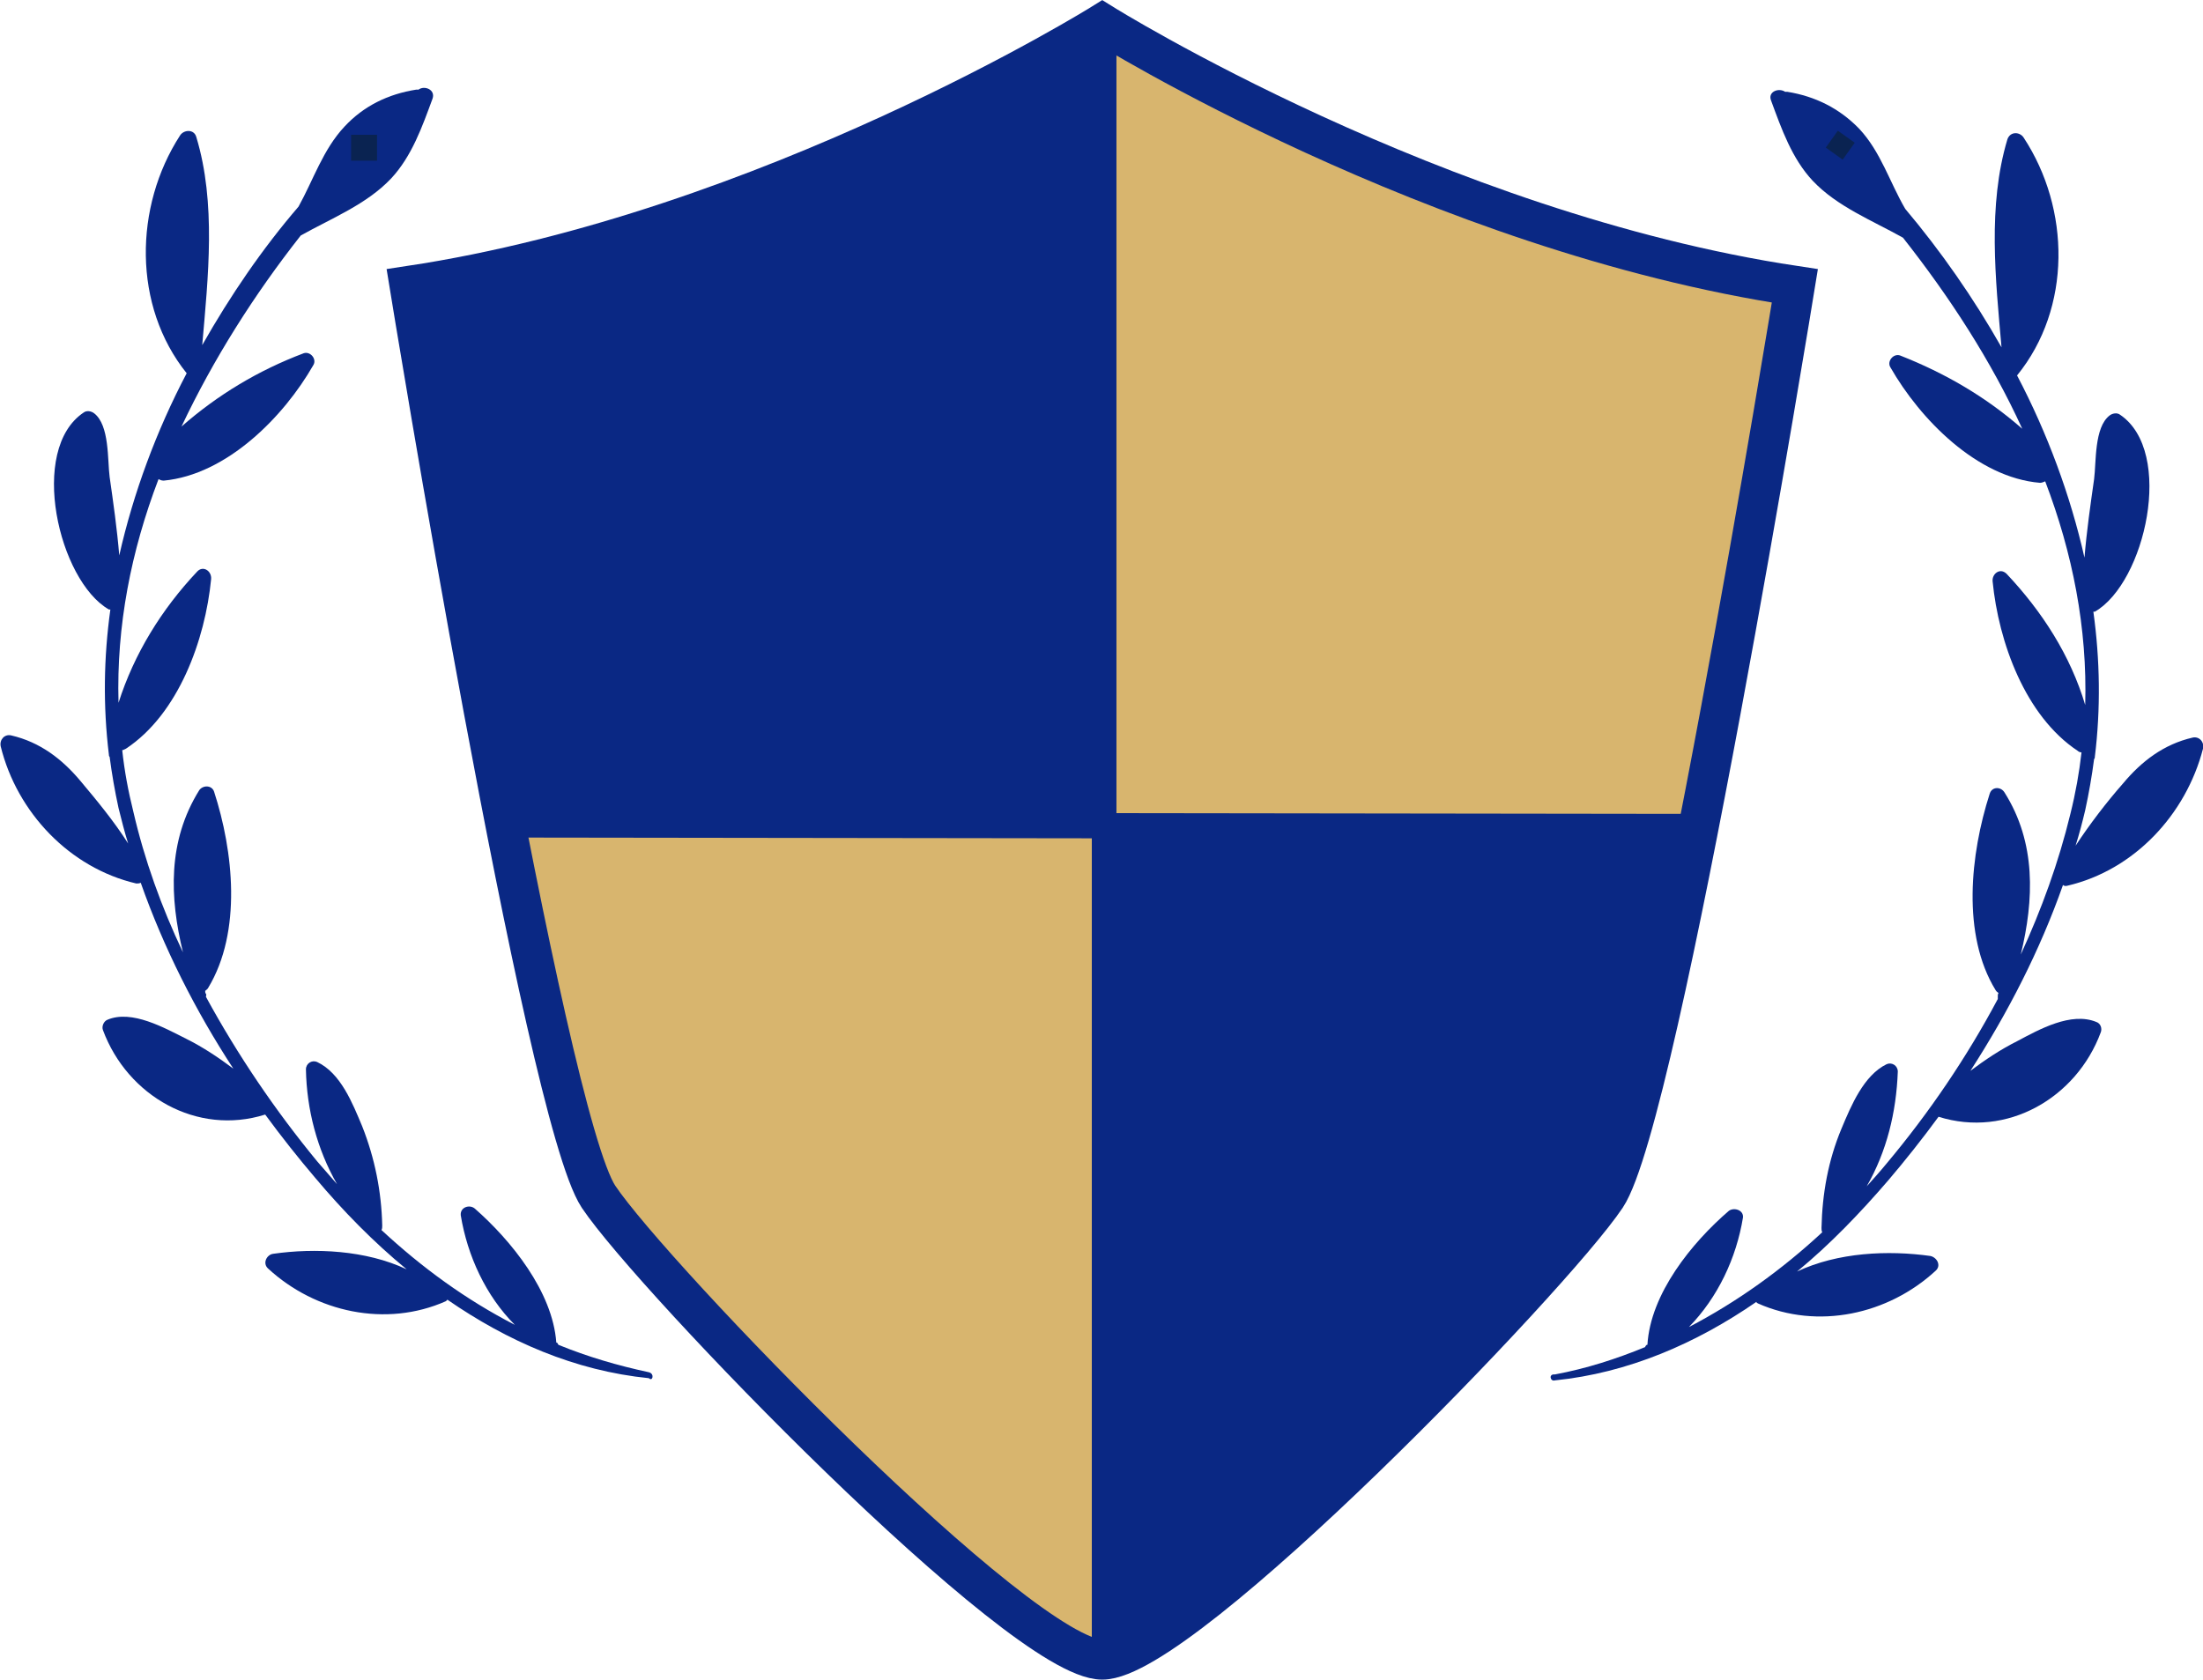
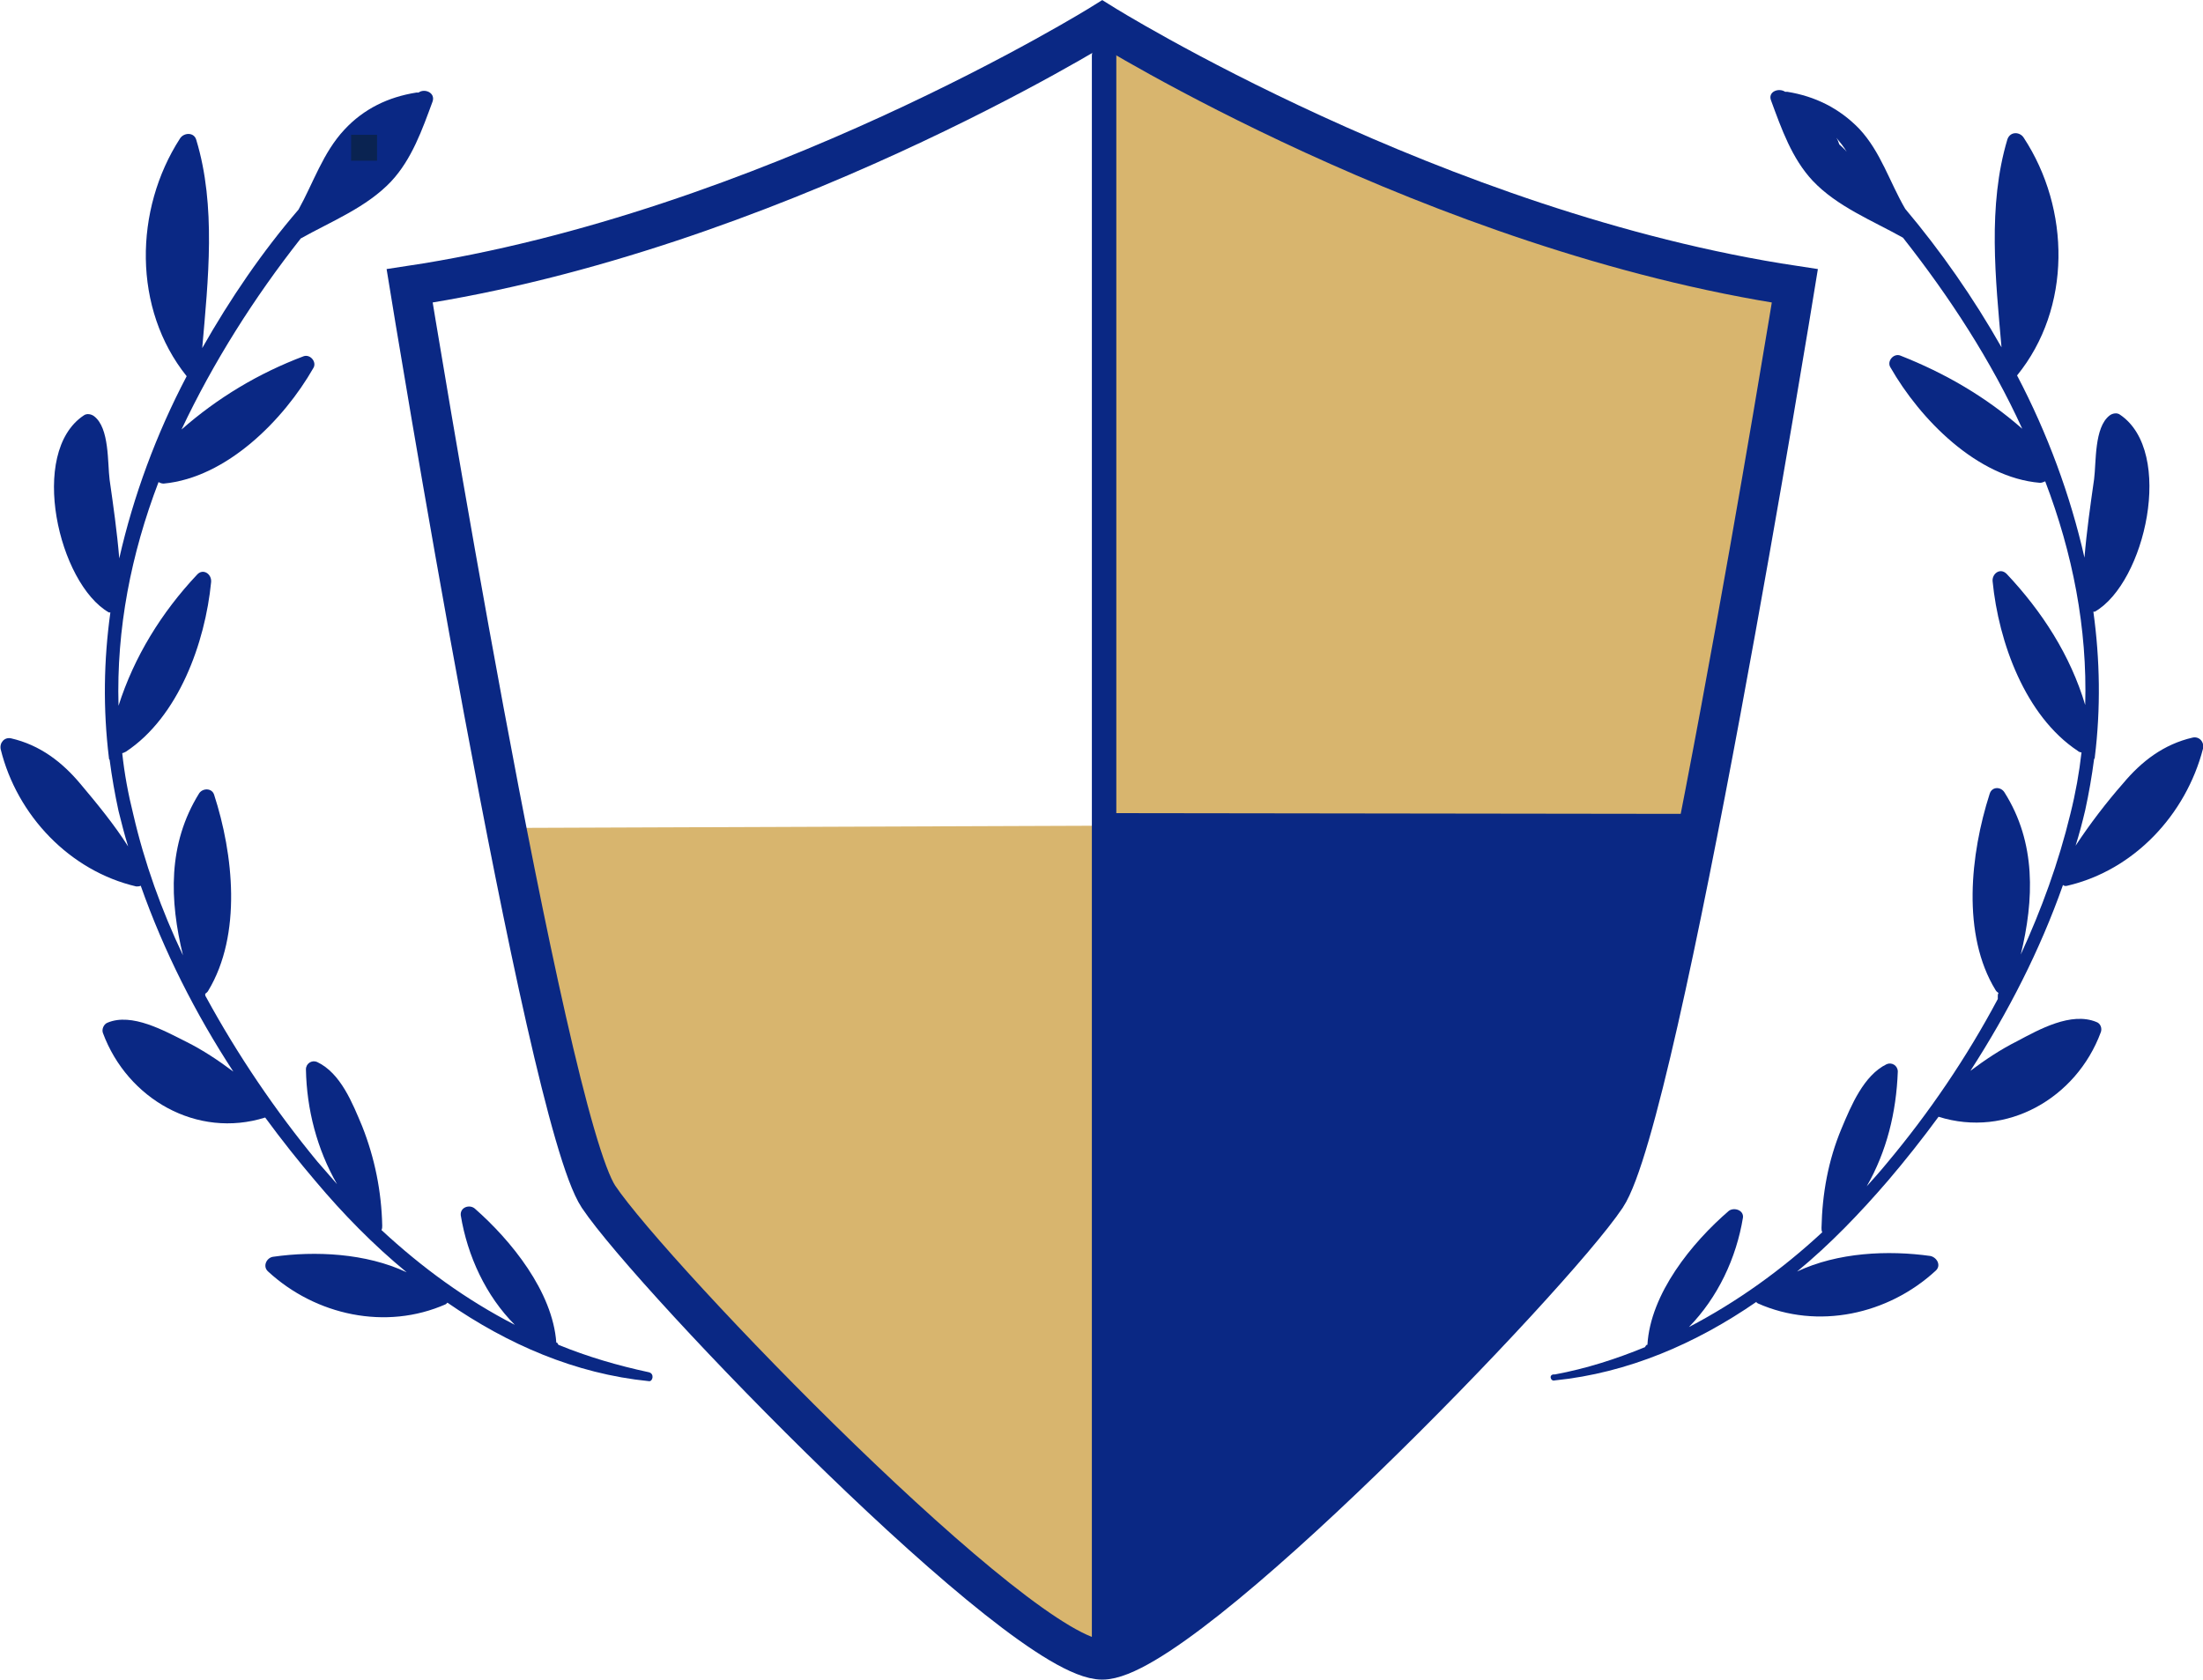
<svg xmlns="http://www.w3.org/2000/svg" version="1.1" id="Layer_1" x="0px" y="0px" viewBox="0 0 297.4 226.8" style="enable-background:new 0 0 297.4 226.8;" xml:space="preserve">
  <style type="text/css">
	.st0{fill:#0A2884;}
	.st1{fill:#D8B56E;}
	.st2{fill:#004AB1;}
	.st3{fill:none;stroke:#0A2884;stroke-width:5.411;stroke-miterlimit:10;}
	.st4{fill:#0A2351;}
</style>
  <g>
    <g>
      <path class="st0" d="M149.3,111.5l-0.4,112c0,0,30.9-11.9,70.2-66.8l10.3-44.9L149.3,111.5z" />
    </g>
    <g>
      <path class="st1" d="M148.5,111.5l0.4,112c0,0-30.9-11.9-70.2-66.8l-10.3-44.9L148.5,111.5z" />
    </g>
    <g>
-       <path class="st0" d="M68.5,111.6l-13-72.7c3.5-0.6,55.4-9.9,93.2-35.3v108H68.5z" />
      <g>
-         <path class="st2" d="M148.5,4v107.5H68.6L55.7,39.1C60.5,38.2,111.3,28.9,148.5,4 M148.9,3.3c-39.4,26.6-93.6,35.5-93.6,35.5     l13,73h80.6V3.3L148.9,3.3z" />
-       </g>
+         </g>
    </g>
    <g>
      <path class="st1" d="M148.7,3.1v108.5h80.6l13-73C242.3,38.6,188.1,29.7,148.7,3.1z" />
    </g>
    <g>
      <g>
-         <path class="st0" d="M49.4,18.6c-0.1,0.3-0.2,0.6-0.4,0.9c-0.3,0.3-0.7,0.6-1,1C48.5,19.8,49,19.2,49.4,18.6z M87.6,185.3     c-4.2-0.9-8.3-2.1-12.2-3.7c-0.1-0.1-0.1-0.2-0.2-0.3l-0.1,0c-0.5-6.9-6.1-13.8-11-18.1c-0.7-0.6-2-0.2-1.9,0.9     c0.9,5.5,3.4,10.9,7.3,14.8c-6.6-3.4-12.5-7.7-18-12.8c0.1-0.2,0.1-0.4,0.1-0.6c-0.1-4.6-1-9.1-2.7-13.4     c-1.3-3.1-2.9-7.2-6.1-8.7c-0.7-0.3-1.5,0.2-1.5,1c0.1,5.4,1.5,10.8,4.2,15.5c-0.9-1-1.8-2.1-2.7-3.1c-5.6-6.8-10.7-14.3-15-22.2     c0-0.1,0.1-0.3,0-0.4c-0.1-0.1-0.1-0.3-0.1-0.4c0.1-0.1,0.3-0.2,0.4-0.4c4.6-7.6,3.4-18.5,0.8-26.5c-0.3-0.9-1.5-0.9-2-0.2     c-4.3,6.9-4,14.5-2.2,21.9c-2.9-6.1-5.2-12.5-6.7-19c-0.7-2.8-1.2-5.5-1.5-8.3c0.1,0,0.3-0.1,0.5-0.2     c7.1-4.7,10.7-14.7,11.5-22.9c0.1-1.1-1.1-1.9-1.9-1c-4.8,5.1-8.5,11.1-10.6,17.7c-0.3-10.4,1.7-20.5,5.4-30.2     c0.2,0.1,0.4,0.2,0.7,0.2c8.5-0.8,16.2-8.6,20.2-15.6c0.5-0.8-0.4-1.9-1.3-1.6c-6.1,2.3-11.6,5.6-16.5,9.9     c4.3-9.1,9.8-17.8,16.1-25.8l0,0c4.1-2.3,8.9-4.2,12.2-7.7c2.8-3,4.2-7,5.6-10.8c0.4-1.2-1.1-1.8-1.9-1.2c-0.1,0-0.2,0-0.3,0     c-3.8,0.6-7.1,2.2-9.7,5c-2.9,3.1-4.2,7.2-6.2,10.8c-4.9,5.7-9.2,12-13,18.7c0.8-9.2,1.9-19.2-0.8-28.1c-0.3-1.1-1.7-1-2.2-0.2     c-6.2,9.6-6.4,23,0.9,32.1c-4.1,7.8-7.2,16.2-9.1,24.6c-0.3-3.6-0.8-7.1-1.3-10.6c-0.3-2.3,0-7-2.1-8.6c-0.4-0.3-1-0.4-1.4-0.1     c-7.5,5-3.4,22.7,3.4,26.6c0.1,0,0.1,0,0.2,0c-0.9,6.5-1,13-0.2,19.6l0,0c0,0.1,0,0.2,0.1,0.3c0.3,2.3,0.7,4.6,1.2,6.9     c0.4,1.6,0.8,3.2,1.3,4.8c-1.9-3-4.3-5.9-6.4-8.4c-2.5-3-5.5-5.3-9.4-6.2c-0.9-0.2-1.6,0.6-1.4,1.5c2.2,8.9,9.3,16.4,18.3,18.5     c0.2,0,0.4,0,0.6-0.1c3.1,8.8,7.4,17.3,12.5,25.1c-2-1.5-4.1-2.9-6.3-4c-3-1.5-7.4-4-10.7-2.6c-0.5,0.2-0.8,0.9-0.6,1.4     c3.3,8.9,12.7,14.3,21.9,11.4l0,0c2.2,3,4.5,5.9,6.8,8.6c3.7,4.4,7.8,8.6,12.3,12.3c-5.5-2.6-12.4-2.9-18-2.1     c-0.9,0.1-1.5,1.3-0.7,2c6.4,5.9,15.9,8,24,4.4c0.1-0.1,0.1-0.1,0.2-0.2c8.1,5.6,17.2,9.6,27.2,10.6     C88.1,186.6,88.4,185.5,87.6,185.3z" />
+         <path class="st0" d="M49.4,18.6c-0.1,0.3-0.2,0.6-0.4,0.9c-0.3,0.3-0.7,0.6-1,1C48.5,19.8,49,19.2,49.4,18.6z M87.6,185.3     c-4.2-0.9-8.3-2.1-12.2-3.7c-0.1-0.1-0.1-0.2-0.2-0.3l-0.1,0c-0.5-6.9-6.1-13.8-11-18.1c-0.7-0.6-2-0.2-1.9,0.9     c0.9,5.5,3.4,10.9,7.3,14.8c-6.6-3.4-12.5-7.7-18-12.8c0.1-0.2,0.1-0.4,0.1-0.6c-0.1-4.6-1-9.1-2.7-13.4     c-1.3-3.1-2.9-7.2-6.1-8.7c-0.7-0.3-1.5,0.2-1.5,1c0.1,5.4,1.5,10.8,4.2,15.5c-0.9-1-1.8-2.1-2.7-3.1c-5.6-6.8-10.7-14.3-15-22.2     c-0.1-0.1-0.1-0.3-0.1-0.4c0.1-0.1,0.3-0.2,0.4-0.4c4.6-7.6,3.4-18.5,0.8-26.5c-0.3-0.9-1.5-0.9-2-0.2     c-4.3,6.9-4,14.5-2.2,21.9c-2.9-6.1-5.2-12.5-6.7-19c-0.7-2.8-1.2-5.5-1.5-8.3c0.1,0,0.3-0.1,0.5-0.2     c7.1-4.7,10.7-14.7,11.5-22.9c0.1-1.1-1.1-1.9-1.9-1c-4.8,5.1-8.5,11.1-10.6,17.7c-0.3-10.4,1.7-20.5,5.4-30.2     c0.2,0.1,0.4,0.2,0.7,0.2c8.5-0.8,16.2-8.6,20.2-15.6c0.5-0.8-0.4-1.9-1.3-1.6c-6.1,2.3-11.6,5.6-16.5,9.9     c4.3-9.1,9.8-17.8,16.1-25.8l0,0c4.1-2.3,8.9-4.2,12.2-7.7c2.8-3,4.2-7,5.6-10.8c0.4-1.2-1.1-1.8-1.9-1.2c-0.1,0-0.2,0-0.3,0     c-3.8,0.6-7.1,2.2-9.7,5c-2.9,3.1-4.2,7.2-6.2,10.8c-4.9,5.7-9.2,12-13,18.7c0.8-9.2,1.9-19.2-0.8-28.1c-0.3-1.1-1.7-1-2.2-0.2     c-6.2,9.6-6.4,23,0.9,32.1c-4.1,7.8-7.2,16.2-9.1,24.6c-0.3-3.6-0.8-7.1-1.3-10.6c-0.3-2.3,0-7-2.1-8.6c-0.4-0.3-1-0.4-1.4-0.1     c-7.5,5-3.4,22.7,3.4,26.6c0.1,0,0.1,0,0.2,0c-0.9,6.5-1,13-0.2,19.6l0,0c0,0.1,0,0.2,0.1,0.3c0.3,2.3,0.7,4.6,1.2,6.9     c0.4,1.6,0.8,3.2,1.3,4.8c-1.9-3-4.3-5.9-6.4-8.4c-2.5-3-5.5-5.3-9.4-6.2c-0.9-0.2-1.6,0.6-1.4,1.5c2.2,8.9,9.3,16.4,18.3,18.5     c0.2,0,0.4,0,0.6-0.1c3.1,8.8,7.4,17.3,12.5,25.1c-2-1.5-4.1-2.9-6.3-4c-3-1.5-7.4-4-10.7-2.6c-0.5,0.2-0.8,0.9-0.6,1.4     c3.3,8.9,12.7,14.3,21.9,11.4l0,0c2.2,3,4.5,5.9,6.8,8.6c3.7,4.4,7.8,8.6,12.3,12.3c-5.5-2.6-12.4-2.9-18-2.1     c-0.9,0.1-1.5,1.3-0.7,2c6.4,5.9,15.9,8,24,4.4c0.1-0.1,0.1-0.1,0.2-0.2c8.1,5.6,17.2,9.6,27.2,10.6     C88.1,186.6,88.4,185.5,87.6,185.3z" />
      </g>
      <g>
        <path class="st0" d="M227.6,109.9l-76.9-0.1V7.5c0-0.8-0.7-1.5-1.5-1.5h-0.3c-0.8,0-1.5,0.7-1.5,1.5v214.6c0,0.8,0.7,1.5,1.5,1.5     h0.3c0.8,0,1.5-0.7,1.5-1.5V113.2l76.2-0.1" />
        <path class="st3" d="M148.8,3.2c0,0-45.1,28.1-93.5,35.4c0,0,18.2,112,25.5,123c7.3,10.9,57.1,62.5,68,62.5     c10.9,0,60.7-51.6,68-62.5c7.3-10.9,25.5-123,25.5-123C193.8,31.3,148.8,3.2,148.8,3.2z" />
-         <path class="st0" d="M70.5,109.9l76.9-0.1V7.5c0-0.8,0.7-1.5,1.5-1.5h0.3c0.8,0,1.5,0.7,1.5,1.5v214.6c0,0.8-0.7,1.5-1.5,1.5     h-0.3c-0.8,0-1.5-0.7-1.5-1.5V113.2l-76.2-0.1" />
      </g>
      <g>
        <path class="st0" d="M249.3,20.5c-0.3-0.4-0.7-0.7-1-1c-0.1-0.3-0.2-0.6-0.4-0.9C248.4,19.2,248.9,19.8,249.3,20.5z M209.9,186.4     c9.9-1,19.1-5,27.2-10.6c0,0.1,0.1,0.1,0.2,0.2c8.1,3.6,17.6,1.5,24-4.4c0.8-0.7,0.2-1.8-0.7-2c-5.7-0.8-12.5-0.5-18,2.1     c4.5-3.7,8.6-8,12.3-12.3c2.3-2.7,4.6-5.6,6.8-8.6l0,0c9.2,2.9,18.6-2.5,21.9-11.4c0.2-0.5,0-1.2-0.6-1.4     c-3.4-1.4-7.7,1-10.7,2.6c-2.2,1.1-4.3,2.5-6.3,4c5.1-7.9,9.4-16.3,12.5-25.1c0.1,0.1,0.3,0.2,0.6,0.1c9-2.1,16-9.6,18.3-18.5     c0.2-0.9-0.5-1.7-1.4-1.5c-3.9,0.9-6.9,3.2-9.4,6.2c-2.2,2.5-4.5,5.5-6.4,8.4c0.5-1.6,0.9-3.1,1.3-4.8c0.5-2.3,0.9-4.6,1.2-6.9     c0.1-0.1,0.1-0.2,0.1-0.3l0,0c0.8-6.5,0.7-13.1-0.2-19.6c0.1,0,0.1,0,0.2,0c6.8-3.9,10.8-21.6,3.4-26.6c-0.4-0.3-1-0.2-1.4,0.1     c-2.1,1.6-1.8,6.3-2.1,8.6c-0.5,3.5-1,7-1.3,10.6c-1.9-8.4-5-16.8-9.1-24.6c7.4-9.1,7.2-22.5,0.9-32.1c-0.5-0.8-1.8-0.9-2.2,0.2     c-2.7,9-1.6,18.9-0.8,28.1c-3.8-6.7-8.2-13-13-18.7c-2.1-3.6-3.3-7.7-6.2-10.8c-2.7-2.8-6-4.4-9.7-5c-0.1,0-0.2,0-0.3,0     c-0.9-0.6-2.4,0-1.9,1.2c1.4,3.8,2.8,7.8,5.6,10.8c3.3,3.5,8.1,5.4,12.2,7.7l0,0c6.3,8,11.9,16.6,16.1,25.8     c-4.9-4.3-10.4-7.5-16.5-9.9c-0.9-0.3-1.8,0.8-1.3,1.6c4,7,11.7,14.9,20.2,15.6c0.2,0,0.5-0.1,0.7-0.2c3.7,9.7,5.7,19.8,5.4,30.2     c-2-6.7-5.8-12.6-10.6-17.7c-0.9-0.9-2,0-1.9,1c0.8,8.2,4.4,18.2,11.5,22.9c0.1,0.1,0.3,0.2,0.5,0.2c-0.3,2.7-0.8,5.5-1.5,8.3     c-1.6,6.6-3.9,12.9-6.7,19c1.8-7.4,2.1-15.1-2.2-21.9c-0.5-0.8-1.7-0.8-2,0.2c-2.6,8.1-3.8,19,0.8,26.5c0.1,0.2,0.3,0.3,0.4,0.4     c-0.1,0.1-0.1,0.3-0.1,0.4s0,0.3,0,0.4c-4.2,7.9-9.3,15.4-15,22.2c-0.9,1.1-1.8,2.1-2.7,3.1c2.7-4.7,4-10,4.2-15.5     c0-0.8-0.8-1.3-1.5-1c-3.1,1.5-4.8,5.6-6.1,8.7c-1.8,4.3-2.6,8.8-2.7,13.4c0,0.2,0,0.4,0.1,0.6c-5.5,5.1-11.5,9.4-18,12.8     c3.9-4,6.4-9.3,7.3-14.8c0.1-1-1.2-1.4-1.9-0.9c-5,4.3-10.6,11.2-11,18.1l-0.1,0c-0.1,0.1-0.2,0.2-0.2,0.3     c-3.9,1.6-7.9,2.9-12.2,3.7C209,185.5,209.3,186.6,209.9,186.4z" />
      </g>
    </g>
    <g>
      <rect x="47.4" y="18.2" class="st4" width="3.5" height="3.5" />
    </g>
-     <rect x="247.1" y="18.2" transform="matrix(-0.581 0.814 -0.814 -0.581 408.764 -171.288)" class="st4" width="2.8" height="2.8" />
  </g>
</svg>